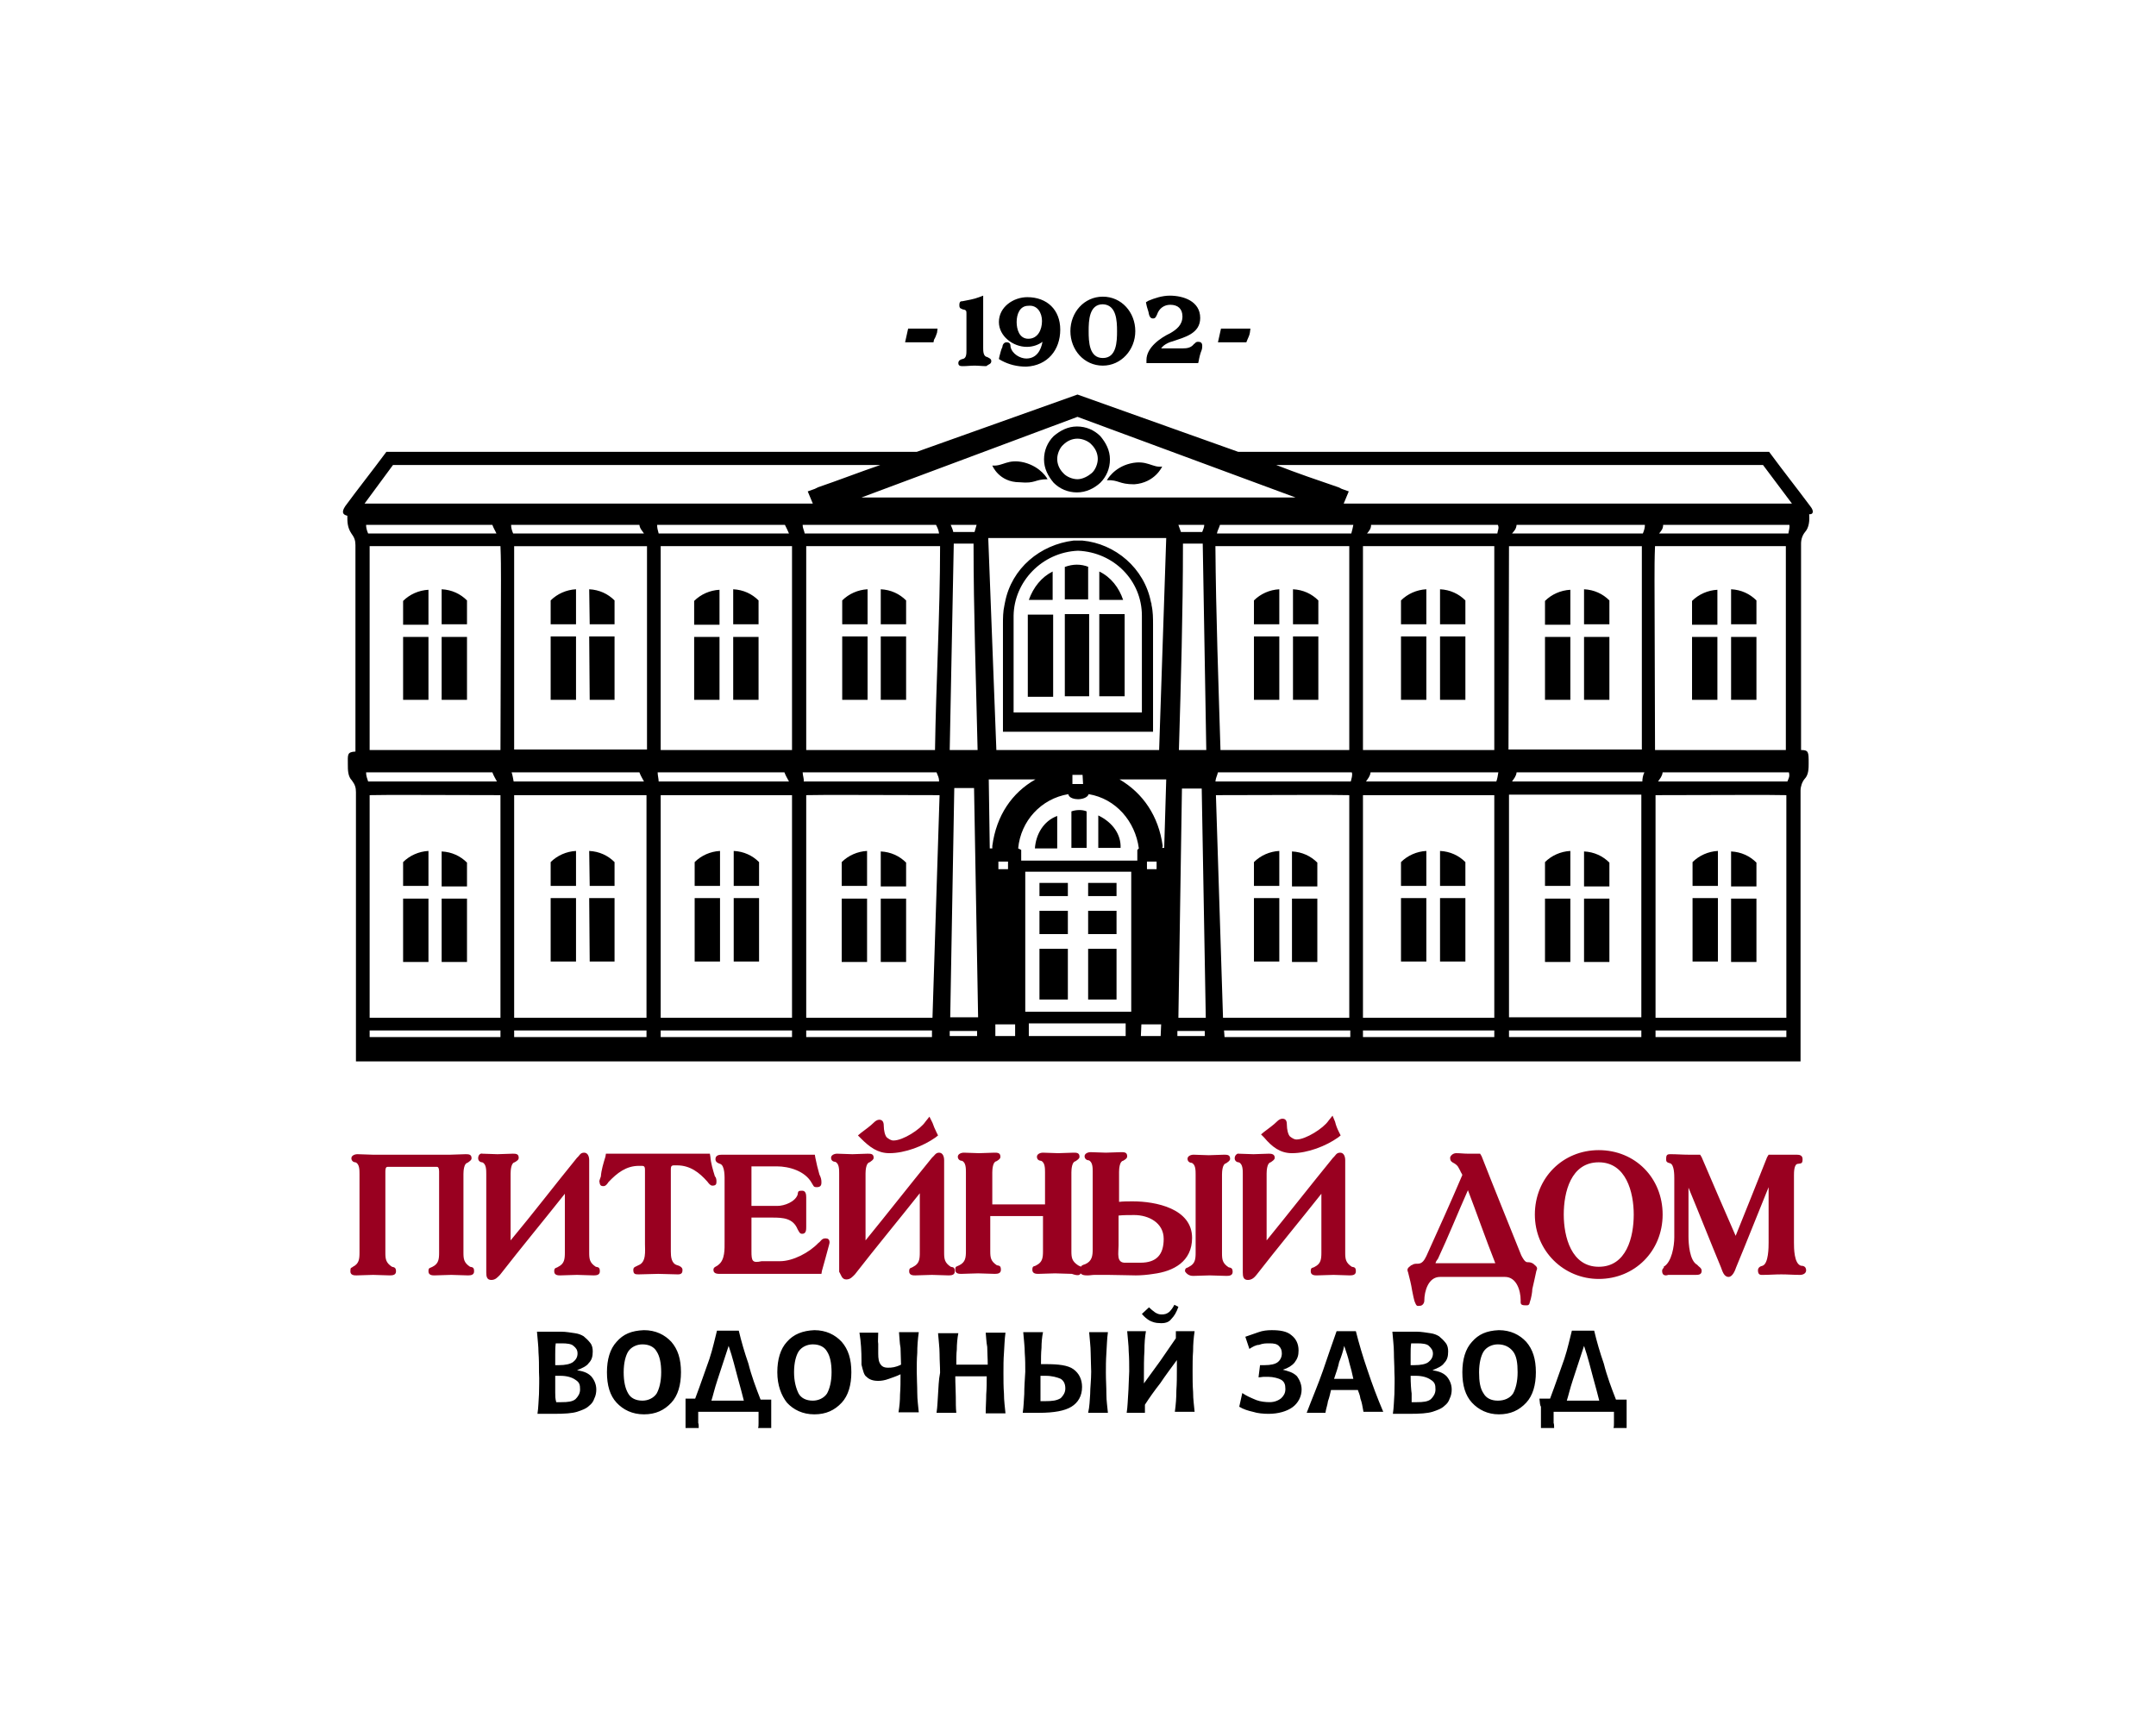
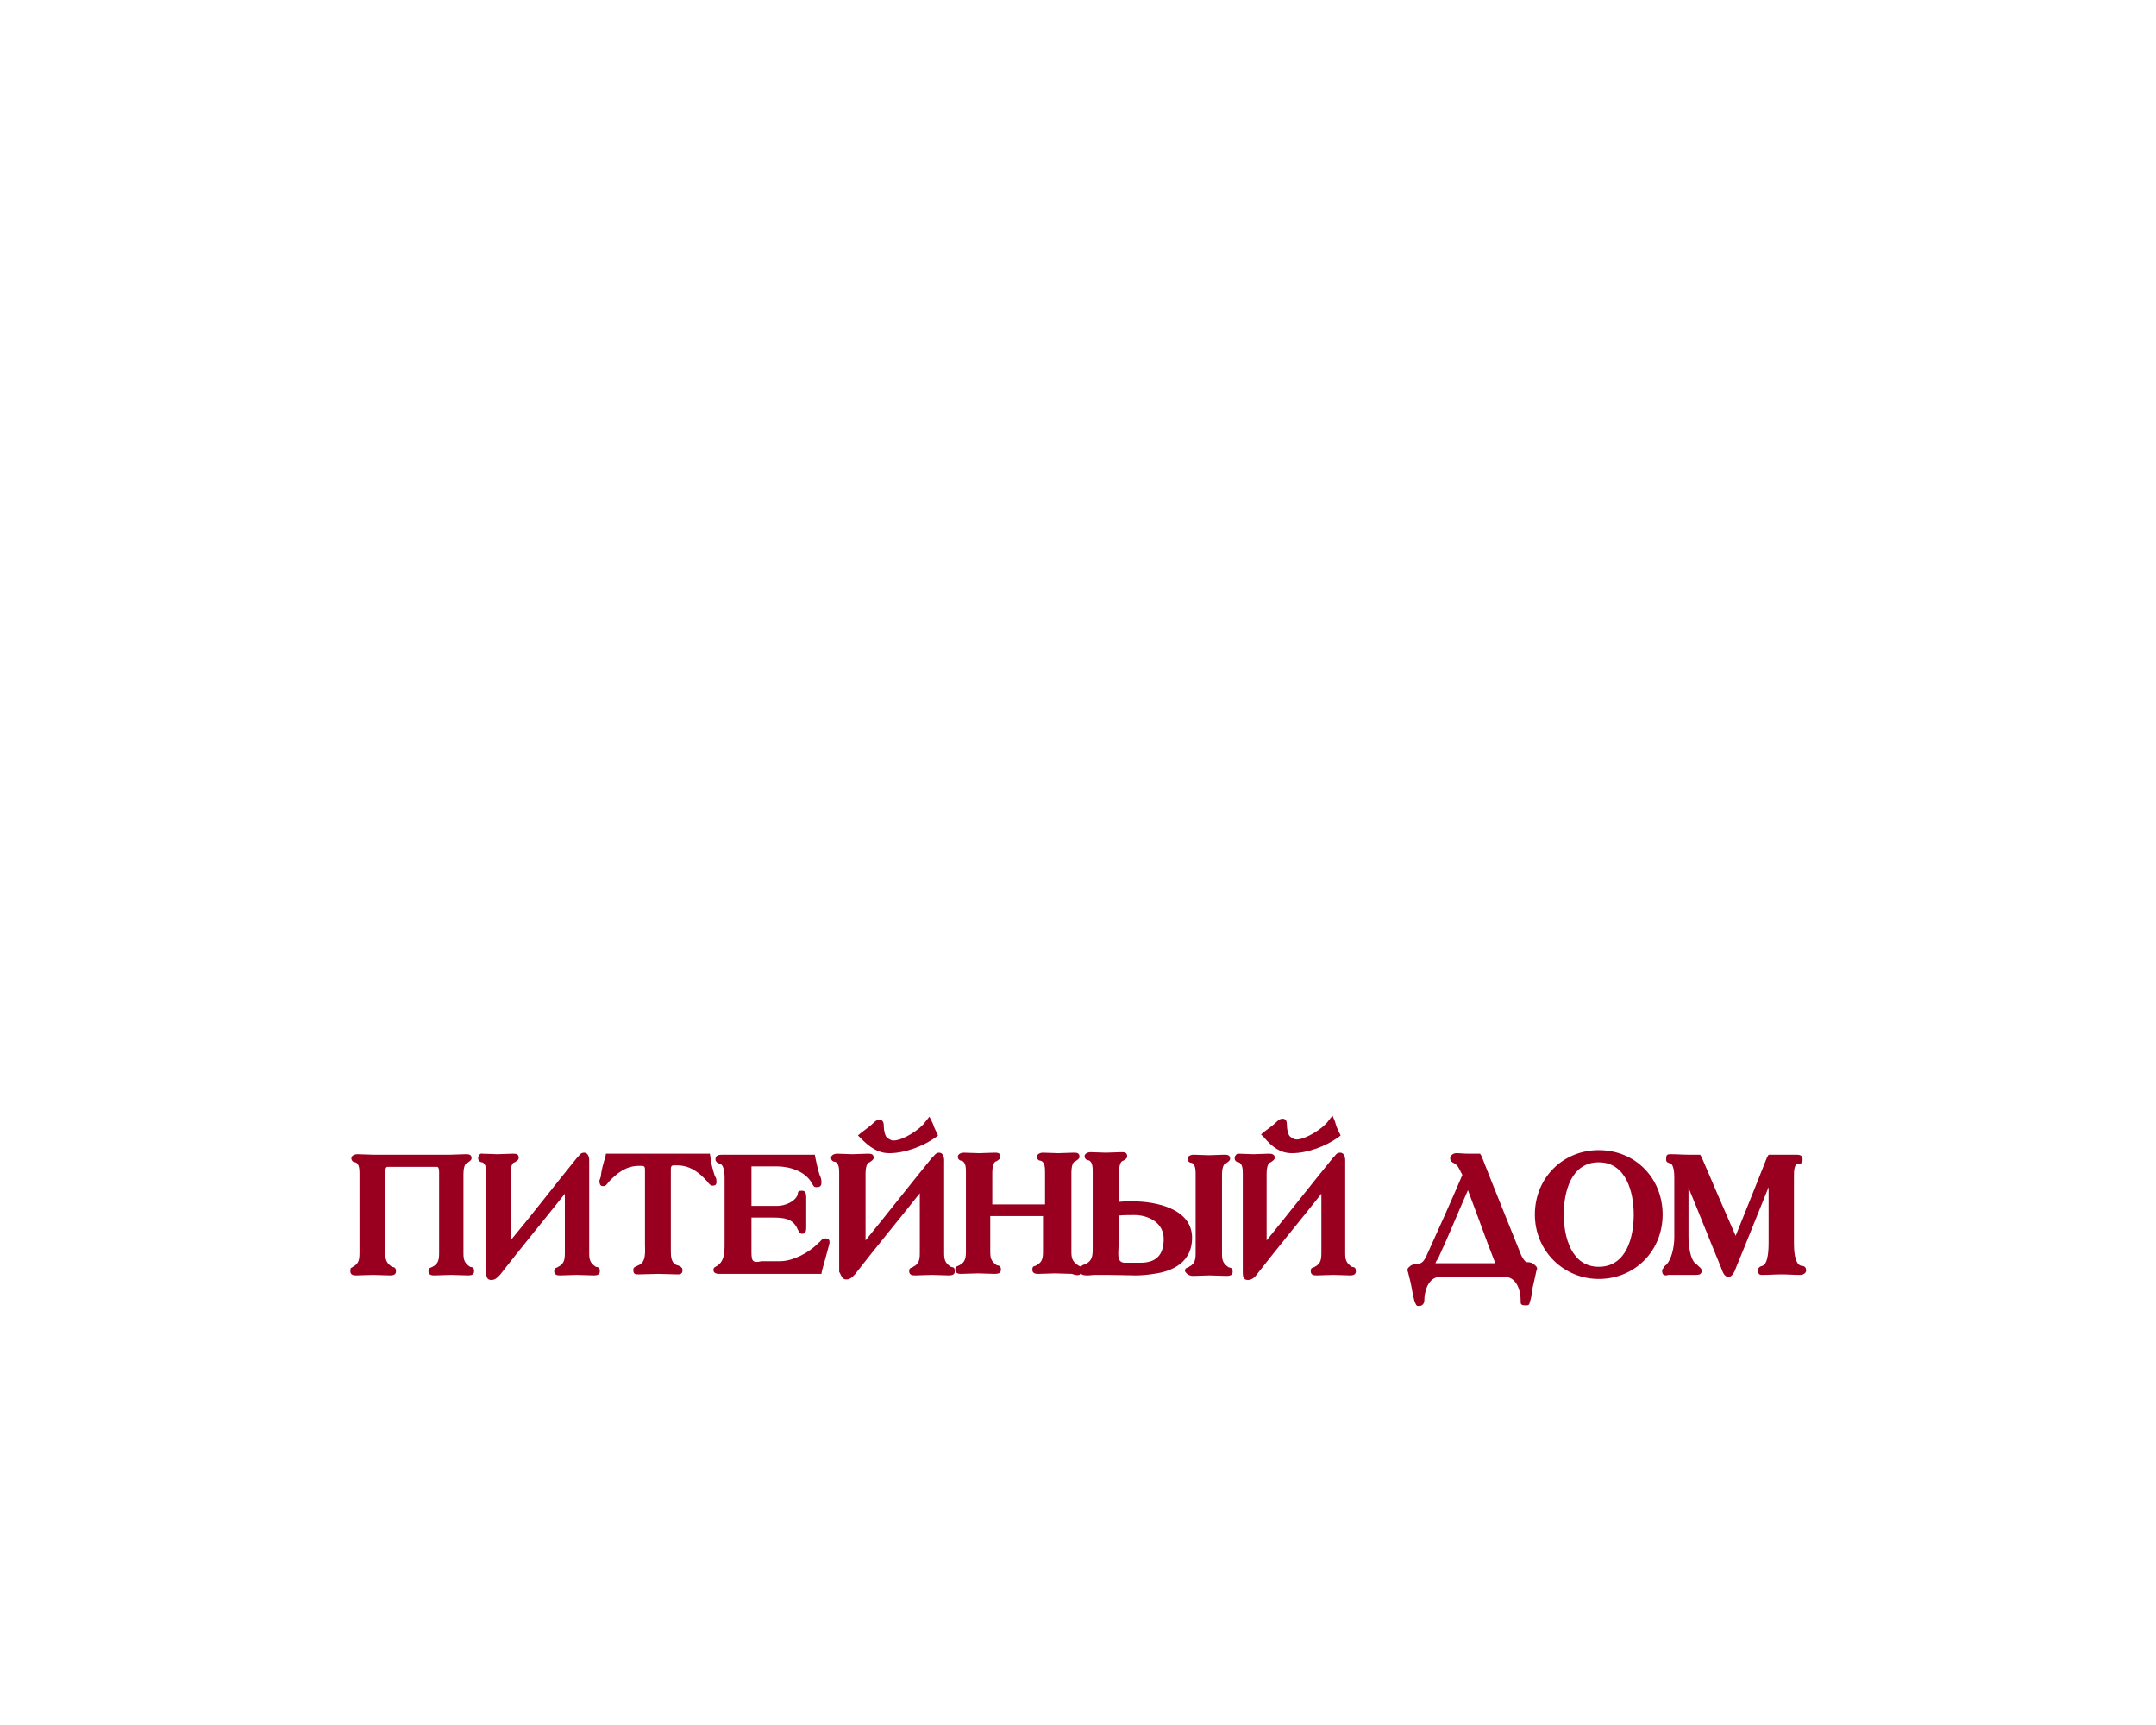
<svg xmlns="http://www.w3.org/2000/svg" id="Слой_1" x="0px" y="0px" viewBox="0 0 425.2 340.2" style="enable-background:new 0 0 425.2 340.2;" xml:space="preserve">
  <style type="text/css"> .st0{fill:#990020;} </style>
  <g>
    <g>
-       <path d="M184.8,65.6l0.1-0.8h-0.8h-4.5h-0.5l-0.6,2.7h5.6l0.1-0.5C184.5,66.5,184.6,66.2,184.8,65.6 M195.5,71.2 c0-0.5-0.5-0.6-0.8-0.8c-0.8-0.1-0.8-1.2-0.8-1.8v-9.5v-0.8l-0.8,0.3c-1,0.4-2.3,0.6-3.3,0.8c-0.3,0-0.6,0-0.6,0.8 s0.5,0.6,0.6,0.8c0.8,0.1,0.8,0.3,0.8,0.9v7.1c0,0.8,0,1.7-0.8,1.8c-0.4,0.1-0.8,0.3-0.8,0.8c0,0.6,0.5,0.6,0.9,0.6 c0.8,0,1.5-0.1,2.3-0.1s1.5,0.1,2.3,0.1C195,71.8,195.5,71.8,195.5,71.2 M205.5,63.3c0,1.7-0.8,3.5-2.7,3.5 c-1.8,0-2.3-1.9-2.3-3.3c0-1.5,0.6-3.2,2.3-3.2C204.6,60.1,205.5,61.7,205.5,63.3 M209.1,65c0-3.9-2.6-6.4-6.5-6.4 c-2.7,0-5.6,1.9-5.6,4.9c0,2.8,2.8,4.9,5.5,4.9c1.2,0,2.3-0.4,3.1-1c-0.3,1.7-1.2,3.3-3.2,3.3c-1.2,0-2.8-0.9-3.1-2.3 c0-0.5-0.1-0.9-0.8-0.9c-0.5,0-0.8,0.5-0.8,0.9c-0.3,0.6-0.4,1.2-0.6,1.9l-0.1,0.5l0.5,0.3c1.5,0.8,3.1,1.2,4.9,1.2 C206.6,72.1,209.1,69,209.1,65 M220.3,65.3c0,2.1-0.1,5.3-2.8,5.3s-2.8-3.2-2.8-5.3c0-2.1,0.1-5.3,2.8-5.3 C220.2,60.1,220.3,63.3,220.3,65.3 M223.9,65.3c0-3.7-2.7-6.8-6.4-6.8c-3.7,0-6.4,3.1-6.4,6.8s2.7,6.8,6.4,6.8 C221.1,72.1,223.9,69,223.9,65.3 M237,69c0.1-0.3,0.1-0.5,0.1-0.8c0-0.6-0.3-0.8-0.8-0.8c-0.6,0-0.6,0.4-0.8,0.4 c-0.6,0.8-1.4,0.9-2.3,0.9H229c0.5-0.8,1.8-1.3,2.3-1.4c2.3-0.8,5.4-1.5,5.4-4.6c0-3.3-3.3-4.4-6-4.4c-1.5,0-3,0.5-4.2,1l-0.5,0.3 l0.1,0.5c0.1,0.6,0.4,1.2,0.5,1.9c0.1,0.4,0.3,0.8,0.8,0.8c0.5,0,0.6-0.4,0.8-0.8c0.4-1.2,1.4-1.9,2.6-1.9c1.5,0,2.4,0.8,2.4,2.3 c0,1.7-1.2,2.6-2.4,3.3c-1.9,0.9-4.7,2.8-4.7,5.3v0.6h0.6h9.1h0.5l0.1-0.4C236.5,70.6,236.7,69.7,237,69 M246.5,65.6l0.1-0.8h-0.8 h-4.5h-0.5l-0.6,2.7h5.6L246,67C246.2,66.5,246.4,66.2,246.5,65.6 M333.8,174.7h5v-6.9c-1.9,0.1-3.7,0.9-5,2.2V174.7z M333.8,189.6h5v-12.5h-5V189.6z M346.4,177.2h-5v12.5h5V177.2z M346.4,170.1c-1.3-1.3-3-2.1-5-2.2v6.9h5V170.1z M341.4,123.1h5 v-4.7c-1.3-1.3-3-2.1-5-2.2V123.1z M346.4,125.6h-5V138h5V125.6z M338.7,125.6h-5V138h5V125.6z M338.7,116.3 c-1.9,0.1-3.7,0.9-5,2.2v4.7h5V116.3z M317.4,177.2h-5v12.5h5V177.2z M317.4,170.1c-1.3-1.3-3-2.1-5-2.2v6.9h5V170.1z M309.7,177.2h-5v12.5h5V177.2z M309.7,167.8c-1.9,0.1-3.7,0.9-5,2.2v4.7h5V167.8z M317.4,125.6h-5V138h5V125.6z M317.4,118.4 c-1.3-1.3-3-2.1-5-2.2v6.9h5V118.4z M309.7,125.6h-5V138h5V125.6z M309.7,116.3c-1.9,0.1-3.7,0.9-5,2.2v4.7h5V116.3z M276.3,174.7 h5v-6.9c-1.9,0.1-3.7,0.9-5,2.2V174.7z M276.3,189.6h5v-12.5h-5V189.6z M284,174.7h5V170c-1.3-1.3-3-2.1-5-2.2V174.7z M284,189.6 h5v-12.5h-5V189.6z M276.3,123.1h5v-6.9c-1.9,0.1-3.7,0.9-5,2.2V123.1z M276.3,138h5v-12.5h-5V138z M284,123.1h5v-4.7 c-1.3-1.3-3-2.1-5-2.2V123.1z M284,138h5v-12.5h-5V138z M259.8,177.2h-5v12.5h5V177.2z M247.3,174.7h5v-6.9 c-1.9,0.1-3.7,0.9-5,2.2V174.7z M247.3,189.6h5v-12.5h-5V189.6z M259.8,170.1c-1.3-1.3-3-2.1-5-2.2v6.9h5V170.1z M247.3,123.1h5 v-6.9c-1.9,0.1-3.7,0.9-5,2.2V123.1z M247.3,138h5v-12.5h-5V138z M255,123.1h5v-4.7c-1.3-1.3-3-2.1-5-2.2V123.1z M255,138h5v-12.5 h-5V138z M220.2,187.1h-5.6v10h5.6V187.1z M220.2,179.6h-5.6v4.6h5.6V179.6z M220.2,174.1h-5.6v2.6h5.6V174.1z M210.7,187.1H205 v10h5.6V187.1z M210.7,179.6H205v4.6h5.6V179.6z M210.7,174.1H205v2.6h5.6V174.1z M216.6,160.8v6.4h4.4 C221.1,164.6,219.5,162.2,216.6,160.8 M211.3,160v7.2h1.5h1.5V160C213.4,159.6,212.1,159.7,211.3,160 M204.1,167.3h4.4v-6.4 C205.8,161.9,204.3,164.5,204.1,167.3 M216.8,118.3h4.7c-0.8-2.4-2.4-4.5-4.7-5.6V118.3z M219.4,121.1h-2.6v16.2h2.6h2.4v-16.2 H219.4z M202.9,118.3h4.7v-5.6C205.4,113.8,203.8,115.8,202.9,118.3 M205.3,137.4h2.4v-16.2h-2.4h-2.6v16.2H205.3z M212.4,121.1 h-2.4v16.2h2.4h2.4v-16.2H212.4z M214.7,111.8c-1.5-0.6-3.1-0.6-4.7,0v6.4h2.3h2.3v-6.4H214.7z M212.6,108.6 c7.1,0.3,12.6,5.9,12.6,12.8v19.1h-11.7h-1.9h-11.7v-19.1C200,114.7,205.5,108.9,212.6,108.6 M211.7,106.6 c-6.5,0.8-12.2,5.4-13.5,12.2c0,0.1-0.1,0.4-0.1,0.5c-0.3,1.3-0.3,2.6-0.3,3.9c0,6.3,0,12.5,0,18.7v0.5v1.9h14.8h14.8v-1.9v-0.5 v-18.7c0-1.3,0-2.6-0.3-3.9c0-0.1,0-0.4-0.1-0.5c-1.3-6.8-7.1-11.6-13.5-12.2l0,0h-0.8l0,0l0,0l0,0l0,0l0,0l0,0l0,0L211.7,106.6 L211.7,106.6z M166.1,123.1h5v-6.9c-1.9,0.1-3.7,0.9-5,2.2V123.1z M166.1,138h5v-12.5h-5V138z M173.7,123.1h5v-4.7 c-1.3-1.3-3-2.1-5-2.2V123.1z M173.7,138h5v-12.5h-5V138z M178.7,177.2h-5v12.5h5V177.2z M178.7,170.1c-1.3-1.3-3-2.1-5-2.2v6.9h5 V170.1z M171,177.2h-5v12.5h5V177.2z M171,167.8c-1.9,0.1-3.7,0.9-5,2.2v4.7h5V167.8z M137,174.7h5v-6.9c-1.9,0.1-3.7,0.9-5,2.2 V174.7z M137,189.6h5v-12.5h-5V189.6z M144.7,174.7h5V170c-1.3-1.3-3-2.1-5-2.2V174.7z M144.7,189.6h5v-12.5h-5V189.6z M149.6,125.6h-5V138h5V125.6z M149.6,118.4c-1.3-1.3-3-2.1-5-2.2v6.9h5V118.4z M141.9,125.6h-5V138h5V125.6z M141.9,116.3 c-1.9,0.1-3.7,0.9-5,2.2v4.7h5V116.3z M108.6,123.1h5v-6.9c-1.9,0.1-3.7,0.9-5,2.2V123.1z M108.6,138h5v-12.5h-5V138z M116.3,123.1h4.9v-4.7c-1.3-1.3-3-2.1-5-2.2L116.3,123.1L116.3,123.1z M116.3,138h4.9v-12.5h-5L116.3,138L116.3,138z M108.6,174.7h5v-6.9c-1.9,0.1-3.7,0.9-5,2.2V174.7z M108.6,189.6h5v-12.5h-5V189.6z M116.3,174.7h4.9V170c-1.3-1.3-3-2.1-5-2.2 L116.3,174.7L116.3,174.7z M116.3,189.6h4.9v-12.5h-5L116.3,189.6L116.3,189.6z M92.1,125.6h-5V138h5V125.6z M92.1,118.4 c-1.3-1.3-3-2.1-5-2.2v6.9h5V118.4z M84.5,125.6h-5V138h5V125.6z M84.5,116.3c-1.9,0.1-3.7,0.9-5,2.2v4.7h5V116.3z M92.1,177.2h-5 v12.5h5V177.2z M92.1,170.1c-1.3-1.3-3-2.1-5-2.2v6.9h5V170.1z M84.5,177.2h-5v12.5h5V177.2z M84.5,167.8c-1.9,0.1-3.7,0.9-5,2.2 v4.7h5V167.8z M206.6,94.5c0,0-1.2-2.4-4.6-3.3c-3.3-0.8-4.2,0.8-6.3,0.6c0,0,1.3,3.3,5.4,3.3C204.3,95.4,204,94.5,206.6,94.5 M216.5,90.5c0,1-0.5,2.2-1.2,2.8s-1.8,1.2-2.8,1.2s-2.2-0.5-2.8-1.2c-0.8-0.8-1.2-1.8-1.2-2.8s0.5-2.2,1.2-2.8 c0.8-0.8,1.8-1.2,2.8-1.2s2.2,0.5,2.8,1.2C216.1,88.5,216.5,89.5,216.5,90.5 M217,95.2c1.2-1.2,1.9-2.8,1.9-4.6 c0-1.8-0.8-3.3-1.9-4.6c-1.2-1.2-2.8-1.9-4.6-1.9c-1.8,0-3.3,0.8-4.6,1.9c-1.2,1.2-1.9,2.8-1.9,4.6c0,1.8,0.8,3.3,1.9,4.6 c1.2,1.2,2.8,1.9,4.6,1.9S215.8,96.3,217,95.2 M229.2,92c-1.9,0.3-3-1.4-6.3-0.6c-3.3,0.8-4.6,3.3-4.6,3.3 c2.4-0.1,2.3,0.8,5.4,0.8C227.8,95.2,229.2,92,229.2,92 M353.4,99.3c-29.5,0-59,0-88.4,0l1-2.4l-1.4-0.5l-0.6-0.3 c-4.1-1.4-8.2-2.8-12.3-4.4h96L353.4,99.3z M255.5,98.1h-85.6l42.6-15.9L255.5,98.1z M173.6,91.7c-4.1,1.4-8.2,3-12.3,4.4 l-0.6,0.3l-1.4,0.5l1,2.4c-29.5,0-59,0-88.4,0l5.6-7.6C77.6,91.7,173.6,91.7,173.6,91.7z M72.2,103.5h24.9 c0.3,0.8,0.6,1.2,0.8,1.7H72.6C72.3,104.5,72.2,104,72.2,103.5 M72.2,152.3h24.9c0.3,0.8,0.6,1.2,0.9,1.8H72.6 C72.4,153.4,72.2,153.1,72.2,152.3 M72.9,156.8c3.5-0.1,14,0,25.8,0c0,14.6,0,29.3,0,43.9H72.9V156.8z M72.9,203.2h25.8v1.3H72.9 V203.2z M98.7,147.9H72.9v-40.2h25.8c0.1,2.3,0.1,4.5,0.1,6.8L98.7,147.9z M100.8,103.5h25.3c0.1,0.8,0.6,1.2,0.9,1.7h-25.8 C100.9,104.5,100.8,104,100.8,103.5 M100.9,152.3h25.2c0.3,0.8,0.6,1.2,0.9,1.8h-25.7C101.2,153.6,101.1,152.9,100.9,152.3 M101.4,156.8h26.1c0,14.6,0,29.3,0,43.9h-26.1V156.8z M101.4,203.2h26.1v1.3h-26.1V203.2z M127.6,147.8L127.6,147.8h-26.2v-40.1 h26.2V147.8L127.6,147.8z M129.6,103.5h25.2c0.3,0.6,0.6,1.2,0.8,1.7h-25.7C129.7,104.5,129.6,104.1,129.6,103.5 M130.3,147.9 v-40.2h25.9v40.2H130.3z M129.7,152.3h25c0.3,0.8,0.6,1.2,0.9,1.8h-25.7C129.9,153.6,129.7,152.9,129.7,152.3 M130.3,156.8h25.9 v43.9h-25.9V156.8z M130.3,203.2h25.9v1.3h-25.9V203.2z M158.3,152.3h26.4c0.3,0.8,0.5,1,0.5,1.8h-26.7 C158.6,153.6,158.3,152.9,158.3,152.3 M159,156.8c3.6-0.1,14.2,0,26.3,0l-1.4,43.9H159C159,186,159,171.4,159,156.8 M159,203.2 h24.8v1.3H159V203.2z M158.7,105.2c-0.1-0.6-0.4-1-0.4-1.7h26.3c0.3,0.6,0.5,1,0.6,1.7H158.7z M185.4,107.7 c0,13.4-0.8,26.8-1,40.2H159v-40.2C159,107.7,185.4,107.7,185.4,107.7z M192.2,104.9H188c-0.1-0.5-0.3-0.9-0.5-1.4h5.1 L192.2,104.9z M187.3,147.9l0.8-40.7h3.9c0,13.5,0.5,27.1,0.8,40.7H187.3z M187.4,200.6l0.8-45.2h3.9l0.8,45.2H187.4L187.4,200.6z M187.3,204.3v-1h5.4v1H187.3z M194.9,106.1h16.6h1.9h16.6l-1.4,41.8h-15.1h-1.9h-15.1L194.9,106.1z M195,153.7h9.2 c-4.6,2.6-7.7,7.1-8.5,13.1c0,0.1,0,0.4,0,0.5h-0.5L195,153.7z M196.9,169.9h1.9v1.5h-1.9V169.9z M196.3,202h3.9v2.3h-3.9V202z M213.5,152.8L213.5,152.8L213.5,152.8l0.1,1.8h-0.1h-1.9h-0.1v-1.8h0.1l0,0h0.3c0.3,0,0.5,0,0.8,0l0,0l0,0l0,0l0,0l0,0 c0.3,0,0.5,0,0.8,0H213.5z M200.8,167.3c0.5-5.4,4.5-9.8,9.9-10.7c0.1,0.8,1.3,1,1.9,1c0.8,0,1.9-0.3,2.1-1 c5.4,0.9,9.2,5.4,9.9,10.7l-0.3,0.3v2.1h-10.5h-1.9h-10.5v-2.1L200.8,167.3z M202.2,199.5v-15.1v-12.5h9.5h1.9h9.5v12.5v15.1h-9.5 h-1.9H202.2z M202.9,201.8h8.6h1.9h8.6v0.1v2.3v0.1h-8.6h-1.9h-8.6v-0.1V201.8L202.9,201.8z M225.1,202h3.9l-0.1,2.3h-3.9 L225.1,202L225.1,202z M228.1,171.4h-1.9v-1.5h1.9V171.4z M229.3,166.8c-0.8-5.9-3.9-10.4-8.5-13.1h9.2l-0.4,13.5h-0.5 C229.3,167.2,229.3,166.9,229.3,166.8 M233.1,155.5h3.9l0.8,45.2h-5.4L233.1,155.5z M237.1,104.9h-4.2l-0.5-1.4h5.1 C237.5,103.9,237.3,104.4,237.1,104.9 M237.9,147.9h-5.4c0.4-13.5,0.8-27.1,0.8-40.7h3.9L237.9,147.9z M232.2,204.3v-1h5.4v1 H232.2z M239.7,107.7h26.4v40.2h-25.4C240.3,134.6,239.8,121.1,239.7,107.7 M239.8,156.8c12.1,0,22.7-0.1,26.3,0 c0,14.6,0,29.3,0,43.9h-24.9L239.8,156.8z M241.4,203.2h24.9v1.3h-24.8L241.4,203.2z M266.5,105.2H240c0.1-0.6,0.4-1,0.6-1.7h26.3 C266.8,104,266.7,104.5,266.5,105.2 M266.4,154.1h-26.7c0.1-0.8,0.3-1,0.5-1.8h26.4C266.8,152.9,266.5,153.6,266.4,154.1 M268.8,107.7h25.9v40.2h-25.9V107.7z M268.8,156.8h25.9v43.9h-25.9V156.8z M268.8,203.2h25.9v1.3h-25.9V203.2z M295.3,105.2 h-25.7c0.4-0.5,0.8-0.9,0.8-1.7h25C295.7,104.1,295.4,104.5,295.3,105.2 M295.1,154.1h-25.7c0.4-0.6,0.8-1,0.9-1.8h25.2 C295.4,152.9,295.3,153.6,295.1,154.1 M297.5,147.8l0.1-40.1h26.2v40.1H297.5L297.5,147.8L297.5,147.8z M297.6,200.6 c0-14.6,0-29.3,0-43.9h26.1v43.9H297.6z M297.6,203.2h26.1v1.3h-26.1V203.2L297.6,203.2z M324,105.2h-25.8 c0.4-0.5,0.8-0.8,0.9-1.7h25.3C324.4,104,324.3,104.5,324,105.2 M323.9,154.1h-25.7c0.4-0.6,0.8-1,0.9-1.8h25.2 C324,152.9,323.9,153.6,323.9,154.1 M326.3,114.5c0-2.3,0-4.5,0.1-6.8h25.8v40.2h-25.8L326.3,114.5z M326.5,156.8 c11.8,0,22.3-0.1,25.8,0v43.9h-25.8V156.8z M326.5,203.2h25.8v1.3h-25.8V203.2z M352.7,105.2h-25.5c0.4-0.5,0.8-0.9,0.8-1.7h24.9 C353,104,352.8,104.5,352.7,105.2 M352.5,154.1H327c0.4-0.6,0.8-1,0.9-1.8h24.9C353,153.1,352.8,153.4,352.5,154.1 M357,99.8 c-2.6-3.5-5.3-6.9-7.8-10.3l-0.3-0.4H244.2l-31.7-11.3l-31.7,11.3H76.2l-0.3,0.4c-2.6,3.5-5.3,6.9-7.8,10.3 c-0.8,1.2-0.5,1.7,0.4,1.9c0,1.2,0,2.3,0.8,3.5c0.6,0.8,0.8,1.4,0.8,2.3v40.7c-1.7,0.1-1.5,0.6-1.5,2.6c0,1,0,2.3,0.8,3.1 c0.6,0.8,0.8,1.4,0.8,2.3v53.1h141.5h1.9h141.5v-53.4c0-0.8,0.3-1.7,0.8-2.3c0.8-0.8,0.8-2.1,0.8-3.1c0-2.2,0-2.6-1.5-2.6v-40.7 c0-0.9,0.3-1.7,0.8-2.3c0.8-0.9,0.9-2.3,0.8-3.5C357.5,101.5,357.9,100.9,357,99.8" />
      <g>
        <g>
          <path class="st0" d="M327.8,250.6c0,1.3,1.2,0.8,1.2,0.8h5.4c0.5,0,1.2,0,1.2-0.8c0-0.6-0.6-0.8-0.9-1.2 c-1.5-0.8-1.7-4.2-1.7-5.6v-9.6c2.2,5.3,4.2,10.4,6.4,15.7c0.3,0.8,0.6,1.9,1.5,1.9c0.8,0,1.3-1.3,1.5-1.9 c2.2-5.3,4.2-10.4,6.4-15.8V245c0,0.9,0,4.2-1.2,4.6c-0.5,0.1-0.9,0.4-0.9,0.9c0,1,0.6,0.9,1,0.9c1.2,0,2.3-0.1,3.6-0.1 c1.3,0,2.4,0.1,3.7,0.1c0.6,0,1.2-0.3,1.2-0.9c0-0.9-0.8-0.9-1-0.9c-1.4-0.4-1.4-3.5-1.4-4.6v-13.2c0-0.6,0-2.3,0.8-2.3 c0.6-0.1,0.9,0,0.9-0.9c0-0.8-0.6-0.9-1.2-0.9h-5h-0.5l-0.3,0.5c-2.1,5.3-4.1,10.3-6.2,15.5c-2.3-5.3-4.5-10.3-6.7-15.5 l-0.3-0.5h-0.5h-1.8c-1.2,0-2.3-0.1-3.5-0.1c-0.5,0-0.9,0-0.9,0.8c0,0.5-0.1,0.8,0.8,1c0.8,0.3,0.8,2.3,0.8,3v11.6 c0,1.7-0.5,4.9-2.1,5.8C328.3,250,327.8,250.1,327.8,250.6 M315.3,249.8c-5.4,0-6.9-5.9-6.9-10.3s1.4-10.3,6.9-10.3 c5.4,0,6.9,5.9,6.9,10.3S320.8,249.8,315.3,249.8 M315.3,252.2c7.1,0,12.6-5.5,12.6-12.7s-5.4-12.7-12.6-12.7 c-7.1,0-12.6,5.5-12.6,12.7S308.4,252.2,315.3,252.2 M294.9,249.1h-11.8c0.1-0.4,0.3-0.6,0.5-0.9c2.1-4.5,3.9-9,5.9-13.5 C291.3,239.4,293,244.3,294.9,249.1 M302.2,254.2c0.3-1.2,0.5-2.3,0.8-3.6c0.3-0.6,0.1-0.8-0.5-1.3l-0.1-0.1l0,0 c-0.5-0.3-0.8-0.3-1.2-0.3c-0.5,0-1-1-1.2-1.4c-2.6-6.5-5.3-13.1-7.8-19.5l-0.3-0.5h-0.5h-1.9c-0.8,0-1.5-0.1-2.3-0.1 c-0.5,0-1,0.3-1.2,0.8v0.1v0.1c0,0.6,0.4,0.8,0.8,1c0.8,0.5,0.8,0.8,1.2,1.5c0.1,0.3,0.3,0.5,0.4,0.8c-2.3,5.4-4.7,10.7-7.1,16 c-0.4,0.8-0.8,1.5-1.7,1.5c-0.5,0-0.8,0-1.2,0.3h-0.1l-0.1,0.1c-0.5,0.4-0.8,0.6-0.5,1.3c0.3,1.2,0.6,2.3,0.8,3.6 c0.1,0.5,0.4,2.1,0.6,2.4c0.3,0.8,0.5,0.6,0.9,0.6c0.6,0,0.9-0.6,0.9-1c0-1.9,0.8-4.7,3.1-4.7h12.8c2.3,0,3.1,2.7,3.1,4.6 c0,0.6-0.1,1,0.9,1c0.4,0,0.8,0.1,0.9-0.6C302,256,302.2,254.7,302.2,254.2 M243.5,228.4c0,0.5,0.4,0.8,0.8,0.8 c0.8,0.3,0.8,1.5,0.8,2.3v19.4c0,0.8,0.1,1.5,1,1.5c0.8,0,1.3-0.5,1.7-1c4.2-5.4,8.6-10.7,12.8-16V247c0,1.3-0.1,2.2-1.3,2.8 c-0.4,0.3-0.8,0-0.8,0.9c0,0.8,0.8,0.8,1.2,0.8c1,0,2.2-0.1,3.3-0.1c1,0,2.2,0.1,3.2,0.1c0.6,0,1.2-0.1,1.2-0.8 c0-0.8-0.3-0.8-0.8-0.9c-1.2-0.8-1.3-1.5-1.3-2.8v-18.2c0-0.8-0.3-1.5-1-1.5c-0.8,0-0.9,0.6-1.4,1c-4.4,5.4-8.7,10.9-13.1,16.3 v-13.2c0-0.6,0.1-2.1,0.8-2.2c0.4-0.3,0.8-0.5,0.8-0.9c0-0.8-0.8-0.8-1.2-0.8c-0.9,0-2.1,0.1-3,0.1s-2.1-0.1-3-0.1 C244.3,227.4,243.5,227.6,243.5,228.4 M254.8,227.4c3.1,0,6.7-1.4,9.1-3.1l0.5-0.4l-0.3-0.6c-0.4-0.8-0.6-1.3-0.8-2.1l-0.5-1.2 l-0.8,1c-1,1.5-4.5,3.7-6.3,3.7c-0.5,0-0.9-0.3-1.3-0.6c-0.4-0.4-0.6-1.5-0.6-2.2s-0.1-1.3-0.9-1.3c-0.4,0-0.8,0.3-1,0.5 c-0.8,0.8-1.7,1.4-2.6,2.1l-0.6,0.5l0.6,0.6C250.9,226.2,252.5,227.4,254.8,227.4 M235.3,251.6c1,0,2.2-0.1,3.3-0.1 c1,0,2.2,0.1,3.3,0.1c0.6,0,1.2-0.1,1.2-0.8c0-0.8-0.4-0.8-0.8-0.9c-1.2-0.8-1.3-1.5-1.3-2.8v-15.5c0-0.6,0.1-2.1,0.8-2.2 c0.4-0.3,0.8-0.5,0.8-0.9c0-0.8-0.6-0.8-1.2-0.8c-0.9,0-2.1,0.1-3,0.1c-1,0-2.1-0.1-3-0.1c-0.6,0-1.2,0.3-1.2,0.8 c0,0.5,0.4,0.8,0.8,0.8c0.8,0.3,0.8,1.5,0.8,2.3V247c0,1.3-0.1,2.2-1.3,2.8c-0.4,0.3-0.8,0.1-0.8,0.9 C234.2,251.5,234.9,251.6,235.3,251.6 M220.6,245.6v-5.9c0.9-0.1,2.2-0.1,3.1-0.1c2.8,0,5.8,1.5,5.8,4.7c0,3.1-1.4,4.7-4.6,4.7 H222C220.1,249.1,220.6,247.1,220.6,245.6 M213.1,251.1c0.4,0.4,0.9,0.4,1.4,0.4c0.5,0,0.9-0.1,1.4-0.1h2.6 c1.9,0,3.9,0.1,5.5,0.1c1,0,2.3-0.1,3.5-0.3c3.9-0.5,7.6-2.4,7.6-7.1c0-5.8-7.2-7.2-11.7-7.2c-0.9,0-1.9,0-2.7,0.1v-5.9 c0-0.6,0.1-2.1,0.8-2.2c0.5-0.3,0.8-0.5,0.8-0.9c0-0.8-0.6-0.8-1.2-0.8c-0.9,0-2.1,0.1-3,0.1c-0.9,0-2.1-0.1-3-0.1 c-0.6,0-1.2,0.3-1.2,0.8c0,0.5,0.4,0.8,0.8,0.8c0.8,0.3,0.8,1.5,0.8,2.2v15.3c0,1.3-0.1,2.4-1.5,3c-0.4,0.1-0.8,0.3-0.8,0.5 c-0.1-0.1-0.3-0.1-0.6-0.3c-1.2-0.8-1.3-1.5-1.3-2.8v-15.5c0-0.6,0.1-2.1,0.8-2.2c0.4-0.3,0.8-0.5,0.8-0.9 c0-0.8-0.6-0.8-1.2-0.8c-0.9,0-2.1,0.1-3,0.1c-0.9,0-2.1-0.1-3-0.1c-0.6,0-1.2,0.3-1.2,0.8c0,0.8,0.8,0.8,0.8,0.8 c0.8,0.3,0.8,1.5,0.8,2.3v6.3h-10.4v-6.3c0-0.6,0.1-2.1,0.8-2.2c0.5-0.3,0.8-0.5,0.8-0.9c0-0.8-0.6-0.8-1.2-0.8 c-0.9,0-2.1,0.1-3,0.1s-2.1-0.1-3-0.1c-0.6,0-1.2,0.3-1.2,0.8c0,0.5,0.4,0.8,0.8,0.8c0.8,0.3,0.8,1.5,0.8,2.3v15.5 c0,1.3-0.1,2.2-1.3,2.8c-0.5,0.3-0.8,0.1-0.8,0.9s0.8,0.8,1.2,0.8c1,0,2.2-0.1,3.3-0.1c1,0,2.2,0.1,3.3,0.1 c0.6,0,1.2-0.1,1.2-0.8c0-0.8-0.3-0.8-0.8-0.9c-1.2-0.8-1.3-1.5-1.3-2.8v-6.9h10.4v6.9c0,1.3-0.1,2.2-1.3,2.8 c-0.4,0.3-0.8,0-0.8,0.9c0,0.8,0.8,0.8,1.2,0.8c1,0,2.2-0.1,3.3-0.1c1,0,2.2,0.1,3.3,0.1C212.5,251.6,213,251.5,213.1,251.1 M166.9,252.3c0.8,0,1.2-0.5,1.7-1c4.2-5.4,8.6-10.7,12.8-16v11.7c0,1.3-0.1,2.2-1.3,2.8c-0.4,0.3-0.8,0.1-0.8,0.9 c0,0.8,0.8,0.8,1.2,0.8c1,0,2.2-0.1,3.3-0.1c1,0,2.2,0.1,3.3,0.1c0.6,0,1.2-0.1,1.2-0.8c0-0.8-0.3-0.8-0.8-0.9 c-1.2-0.8-1.3-1.5-1.3-2.8v-18.2c0-0.8-0.3-1.5-1-1.5s-0.9,0.6-1.4,1c-4.4,5.4-8.7,10.9-13.1,16.3v-13.2c0-0.6,0.1-2.1,0.8-2.2 c0.4-0.3,0.8-0.5,0.8-0.9c0-0.8-0.6-0.8-1.2-0.8c-0.9,0-2.1,0.1-3,0.1s-2.1-0.1-3-0.1c-0.6,0-1.2,0.3-1.2,0.8 c0,0.8,0.8,0.8,0.8,0.8c0.8,0.3,0.8,1.5,0.8,2.3v19.4C165.9,251.4,166,252.3,166.9,252.3 M175.4,227.4c3.1,0,6.7-1.4,9.1-3.1 l0.5-0.4l-0.3-0.6c-0.3-0.6-0.6-1.3-0.8-1.9l-0.6-1.2l-0.8,1c-1,1.5-4.4,3.7-6.3,3.7c-0.5,0-0.9-0.3-1.3-0.6 c-0.4-0.4-0.6-1.5-0.6-2.2c0-0.6-0.1-1.3-0.9-1.3c-0.4,0-0.8,0.3-1,0.5c-0.8,0.8-1.7,1.4-2.6,2.1l-0.6,0.5l0.6,0.6 C171.5,226.2,173.1,227.4,175.4,227.4 M148.2,246.8v-6.7h4.1c2.1,0,4.1,0.1,5,2.3c0.3,0.5,0.4,0.9,0.9,0.9 c0.8,0,0.8-0.8,0.8-1.4v-5.8c0-0.6-0.1-1.3-0.8-1.3c-0.8,0-0.8,0.1-0.9,0.8c-0.5,1.4-2.6,2.2-4,2.2h-5.1v-7.8h5 c2.4,0,5.6,0.9,6.9,3.3c0.4,0.6,0.3,0.8,1,0.8c0.9,0,0.9-0.6,0.9-1c0-0.5-0.1-0.9-0.4-1.5c-0.3-1-0.6-2.3-0.8-3.3l-0.1-0.6h-0.6 h-17.7c-0.6,0-1.3,0.1-1.3,0.9c0,0.6,0.6,0.8,0.9,0.9c1,0.3,0.9,2.7,0.9,3.5v11.8c0,1.5,0.1,3.6-1.2,4.6c-0.4,0.4-1,0.4-1,1 c0,0.9,1,0.8,1.7,0.8h19h0.6l0.1-0.6c0.5-1.7,0.9-3.3,1.4-5.1c0-0.1,0.1-0.3,0.1-0.5c0-0.6-0.3-0.8-0.8-0.8 c-0.8,0-0.9,0.6-1.4,0.9c-1.8,1.9-5,3.6-7.6,3.6h-3.6C148.4,249.1,148.2,248.7,148.2,246.8 M119,233.9c0.5,0,0.8-0.5,1-0.8 c1.7-1.8,3.5-3.2,6-3.2c0.9,0,1.2-0.1,1.2,0.8v14.6c0,1.4,0.3,3.6-1.3,4.2c-0.5,0.3-1,0.3-1,0.9c0,0.8,0.3,0.9,1,0.9 c1.3,0,2.6-0.1,3.9-0.1s2.6,0.1,3.9,0.1c0.8,0,0.9-0.4,0.9-0.9s-0.6-0.8-1-0.9c-1.2-0.3-1.3-1.7-1.3-2.7v-16.2 c0-0.9,0.3-0.8,1.2-0.8c2.6,0,4.4,1.4,6,3.2c0.3,0.4,0.6,0.8,1,0.8c0.8,0,0.8-0.4,0.8-0.9c0-0.3-0.1-0.8-0.3-0.9 c-0.4-1.3-0.8-2.6-0.9-3.9l-0.1-0.6h-0.6h-19.3h-0.6l-0.1,0.6c-0.4,1.3-0.8,2.6-0.9,3.9c-0.1,0.3-0.3,0.8-0.3,0.9 C118.3,233.5,118.3,233.9,119,233.9 M94.3,228.4c0,0.5,0.4,0.8,0.8,0.8c0.8,0.3,0.8,1.5,0.8,2.3v19.4c0,0.8,0.1,1.5,1,1.5 c0.8,0,1.2-0.5,1.7-1c4.2-5.4,8.6-10.7,12.8-16V247c0,1.3-0.1,2.2-1.3,2.8c-0.4,0.3-0.8,0.1-0.8,0.9c0,0.8,0.8,0.8,1.2,0.8 c1,0,2.2-0.1,3.3-0.1c1,0,2.2,0.1,3.3,0.1c0.6,0,1.2-0.1,1.2-0.8c0-0.8-0.3-0.8-0.8-0.9c-1.2-0.8-1.3-1.5-1.3-2.8v-18.2 c0-0.8-0.3-1.5-1-1.5c-0.8,0-0.9,0.6-1.4,1c-4.4,5.4-8.6,10.9-13.1,16.3v-13.2c0-0.6,0.1-2.1,0.8-2.2c0.5-0.3,0.8-0.5,0.8-0.9 c0-0.8-0.6-0.8-1.2-0.8c-0.9,0-2.1,0.1-3,0.1s-2.1-0.1-3-0.1C94.9,227.4,94.3,227.6,94.3,228.4 M69.1,250.7 c0,0.8,0.8,0.8,1.2,0.8c1,0,2.2-0.1,3.3-0.1c1,0,2.2,0.1,3.3,0.1c0.6,0,1.2-0.1,1.2-0.8c0-0.8-0.4-0.8-0.8-0.9 c-1.2-0.8-1.3-1.5-1.3-2.8v-15.9c0-0.3,0-1,0.4-1h9.8c0.4,0,0.4,0.8,0.4,1V247c0,1.3-0.1,2.2-1.3,2.8c-0.5,0.3-0.8,0.1-0.8,0.9 c0,0.8,0.8,0.8,1.2,0.8c1,0,2.2-0.1,3.3-0.1c1,0,2.2,0.1,3.3,0.1c0.6,0,1.2-0.1,1.2-0.8c0-0.8-0.3-0.8-0.8-0.9 c-1.2-0.8-1.3-1.5-1.3-2.8v-15.5c0-0.6,0.1-2.1,0.8-2.2c0.4-0.3,0.8-0.5,0.8-0.9c0-0.8-0.6-0.8-1.2-0.8c-0.9,0-2.1,0.1-3,0.1 H73.5c-0.9,0-2.1-0.1-3-0.1c-0.6,0-1.2,0.3-1.2,0.8c0,0.5,0.4,0.8,0.8,0.8c0.8,0.3,0.8,1.5,0.8,2.3V247c0,1.3-0.1,2.2-1.3,2.8 C69.3,250.1,69.1,249.8,69.1,250.7" />
        </g>
      </g>
      <g>
        <g>
-           <path d="M309,276.2c0.3-0.9,0.6-2.3,1.2-4.1c0.6-1.8,1.3-4,2.2-6.7c0.8,2.3,1.3,4.5,1.8,6.3c0.5,1.8,0.9,3.3,1.2,4.5H309z M303.9,277.4c0,0.5,0,0.8,0,1.3c0,0.5,0,0.9,0,1.4c0,0.5,0,1,0,1.5h2.6c0-0.4,0-0.8-0.1-1c0-0.4,0-0.8,0-1.2v-0.6 c0-0.1,0-0.3,0-0.4h11.9c0,0.1,0,0.3,0,0.4v0.6c0,0.4,0,0.8,0,1.2c0,0.4,0,0.8-0.1,1h2.6c0-0.5,0-0.8,0-1.3s0-0.8,0-1.3 c0-0.5,0-0.9,0-1.5c0-0.5,0-1,0-1.5h-2.1c-0.9-2.3-1.8-4.7-2.4-7.1c-0.8-2.3-1.4-4.4-1.9-6.5c-0.5,0-0.9,0-1.2,0s-0.6,0-0.8,0 c-0.5,0-1.2,0-2.2,0H310c-0.4,1.5-0.8,3.5-1.5,5.6c-0.8,2.2-1.7,4.9-2.8,7.8h-2.1C303.7,276.7,303.7,277.1,303.9,277.4 M291.7,270.6c0-1.9,0.4-3.3,0.9-4.1c0.6-0.9,1.7-1.4,2.8-1.4c1.3,0,2.3,0.5,3,1.4s0.9,2.3,0.9,4.1c0,1.9-0.4,3.3-0.9,4.2 c-0.6,0.9-1.7,1.4-3,1.4c-1.3,0-2.3-0.5-2.8-1.4C291.9,273.8,291.7,272.4,291.7,270.6 M290.3,264.6c-1.3,1.4-1.9,3.5-1.9,6 c0,2.6,0.6,4.6,1.9,6c1.3,1.4,3.1,2.3,5.3,2.3c2.3,0,4-0.8,5.4-2.3c1.3-1.4,1.9-3.5,1.9-6c0-2.6-0.6-4.5-1.9-6 c-1.3-1.4-3.1-2.3-5.4-2.3C293.2,262.4,291.6,263.1,290.3,264.6 M278.2,269.2c0-0.8,0-1.4,0-2.1c0-0.8,0-1.4,0.1-2.2 c0.1,0,0.1,0,0.4,0c0.5,0,0.8,0,0.8,0c1,0,1.9,0.1,2.3,0.5c0.4,0.4,0.8,0.8,0.8,1.5c0,0.8-0.4,1.3-0.9,1.7 c-0.5,0.4-1.5,0.6-2.8,0.6c-0.1,0-0.1,0-0.3,0C278.5,269.2,278.3,269.2,278.2,269.2 M278.2,271.3c0.3,0,0.5,0,0.6,0 c0.1,0,0.3,0,0.4,0c1.3,0,2.3,0.3,3,0.8c0.8,0.5,0.9,1,0.9,1.9c0,0.8-0.4,1.4-0.9,1.9c-0.6,0.5-1.5,0.6-2.8,0.6 c-0.3,0-0.5,0-0.9,0h-0.1c0-0.5,0-0.9,0-1.7C278.3,274.1,278.2,272.8,278.2,271.3 M275,274.9c-0.1,1.3-0.1,2.6-0.3,3.9h3.2 c2.2,0,3.6-0.1,4.6-0.4c0.9-0.3,1.8-0.6,2.4-1.2c0.5-0.4,0.8-0.8,1-1.4c0.3-0.6,0.4-1.2,0.4-1.8c0-1-0.4-1.9-1-2.6 c-0.8-0.8-1.7-1-2.8-1.2c1-0.4,1.9-0.8,2.3-1.4c0.6-0.6,0.8-1.3,0.8-2.3c0-0.6-0.1-1.2-0.5-1.7c-0.4-0.5-0.8-0.9-1.3-1.3 c-0.5-0.3-1-0.5-1.7-0.6c-0.8-0.1-1.7-0.3-2.8-0.3h-4.7c0.1,1.4,0.3,2.8,0.3,4.1c0,1.3,0.1,2.4,0.1,3.9 C275.1,272.2,275,273.6,275,274.9 M263.1,271.9c0.4-1.2,0.8-2.3,1-3.3c0.4-1,0.8-2.2,1-3.2c0.4,1.2,0.8,2.3,1,3.3 c0.3,1,0.6,2.2,0.8,3.2H263.1z M260.9,270.3c-0.9,2.6-2.1,5.4-3.2,8.3h3.7c0.1-0.8,0.4-1.5,0.5-2.3c0.3-0.8,0.4-1.4,0.6-2.2h5.3 c0.1,0.4,0.4,0.9,0.5,1.7c0.3,0.8,0.4,1.5,0.6,2.6h3.9c-1.2-2.8-2.2-5.5-3.1-8.2c-0.9-2.6-1.7-5.3-2.3-7.7c-0.4,0-0.8,0-1,0 c-0.3,0-0.8,0-1,0c-0.4,0-0.8,0-0.9,0c-0.4,0-0.6,0-0.9,0C262.7,265.1,261.8,267.6,260.9,270.3 M245,274.7l-0.6,2.7 c0.8,0.5,1.8,0.8,2.7,1c0.9,0.3,2.1,0.4,3.1,0.4c1.9,0,3.6-0.5,4.7-1.3s1.8-2.1,1.8-3.5c0-1-0.4-1.9-0.9-2.6 c-0.8-0.8-1.7-1-2.8-1.3c1-0.3,1.8-0.8,2.3-1.4c0.6-0.8,0.8-1.4,0.8-2.4c0-1.3-0.5-2.3-1.4-3c-0.9-0.8-2.3-1-3.9-1 c-0.9,0-1.8,0.1-2.6,0.4c-0.8,0.3-1.8,0.6-2.6,0.9l0.8,2.4c0.6-0.4,1.3-0.8,1.9-0.8c0.8-0.3,1.3-0.3,2.1-0.3s1.4,0.1,1.8,0.5 c0.4,0.4,0.6,0.8,0.6,1.5s-0.3,1.3-0.8,1.7c-0.5,0.4-1.4,0.6-2.6,0.6c-0.1,0-0.3,0-0.4,0c-0.3,0-0.4,0-0.5,0l-0.3,2.4 c0.4,0,0.8-0.1,1-0.1c0.4,0,0.8,0,0.9,0c1,0,2.1,0.3,2.6,0.6c0.6,0.4,0.8,0.9,0.8,1.8c0,0.8-0.3,1.3-0.8,1.8 c-0.6,0.5-1.4,0.8-2.3,0.8c-0.8,0-1.8-0.1-2.6-0.4C246.6,275.6,245.9,275.3,245,274.7 M222.5,274.9c-0.1,1.3-0.1,2.4-0.3,3.7 h3.6c0-0.3,0-0.5,0-0.8c0-0.3,0-0.5,0-0.8c0.9-1.4,1.9-2.8,3-4.2c1-1.5,2.2-3.1,3.3-4.6c0,0.3,0,0.5,0,0.9s0,0.8,0,0.9 c0,1.4,0,2.8-0.1,4.2c0,1.4-0.1,2.8-0.3,4.2h3.9c-0.1-1.2-0.3-2.4-0.3-3.9c-0.1-1.3-0.1-2.7-0.1-4.1c0-1.4,0-2.7,0.1-4 c0-1.3,0.1-2.6,0.3-3.9h-3.7c0,0.3,0,0.6,0,0.9c0,0.3,0,0.4,0,0.5c-1,1.5-2.1,3-3.1,4.5c-1,1.4-2.2,3-3.2,4.4v-1.3 c0-1.9,0-3.7,0.1-5.1c0-1.5,0.1-2.8,0.3-3.9h-3.7c0.1,1.4,0.3,2.8,0.3,4c0.1,1.3,0.1,2.6,0.1,3.9 C222.6,272.2,222.6,273.6,222.5,274.9 M231,260.1c0.6-0.6,1-1.3,1.4-2.4l-0.8-0.4c-0.3,0.6-0.6,1-1,1.4 c-0.5,0.4-0.9,0.5-1.5,0.5c-0.5,0-0.8-0.1-1.3-0.4c-0.4-0.3-0.8-0.6-1.2-1l-1.4,1.3c0.5,0.6,1,1,1.5,1.3 c0.6,0.3,1.2,0.5,1.9,0.5C229.6,261,230.5,260.8,231,260.1 M215,274.9c-0.1,1.3-0.1,2.4-0.4,3.7h3.9c-0.1-1.2-0.3-2.3-0.3-3.7 c0-1.4-0.1-2.7-0.1-4.2c0-1.2,0-2.4,0.1-3.9c0.1-1.4,0.1-2.7,0.3-4.1h-3.7c0.1,1.4,0.3,2.8,0.3,4.1c0,1.3,0.1,2.6,0.1,3.7 C215.2,272.2,215,273.6,215,274.9 M205.2,271.3c0.1,0,0.3,0,0.4,0s0.4,0,0.6,0c1.3,0,2.3,0.3,3,0.6c0.6,0.4,0.9,1,0.9,1.9 c0,0.8-0.4,1.4-0.9,1.9c-0.8,0.5-1.7,0.6-3.1,0.6c-0.3,0-0.4,0-0.5,0c-0.1,0-0.3,0-0.4,0c0-0.4,0-0.8,0-1.5L205.2,271.3 L205.2,271.3z M202,274.9c-0.1,1.3-0.1,2.4-0.3,3.7h3.2c3,0,5.1-0.4,6.4-1.2c1.3-0.8,2.1-2.1,2.1-3.9c0-1.5-0.6-2.7-1.7-3.5 s-3-1-5.4-1h-1c0-1,0-2.2,0.1-3.2c0-1,0.1-2.2,0.3-3.1h-3.9c0.1,1.4,0.3,2.8,0.3,4.1c0.1,1.3,0.1,2.4,0.1,3.7 C202.1,272.2,202,273.6,202,274.9 M185,274.9c-0.1,1.3-0.1,2.4-0.3,3.7h3.9c-0.1-0.9-0.1-2.1-0.1-3.2s-0.1-2.4-0.1-4h6.2 c0,1.2,0,2.3-0.1,3.6c0,1.2-0.1,2.3-0.1,3.7h3.9c-0.1-1.2-0.3-2.4-0.3-3.9c-0.1-1.3-0.1-2.7-0.1-4.1c0-1.3,0-2.6,0.1-3.9 c0.1-1.3,0.1-2.6,0.3-4h-3.9c0.1,0.8,0.1,1.8,0.3,2.8c0,1,0.1,2.2,0.1,3.5h-6.2c0-0.9,0-2.1,0.1-3c0-1,0.1-2.2,0.3-3.2H185 c0.1,1.4,0.3,2.8,0.3,4.1c0,1.3,0.1,2.4,0.1,3.7C185.1,272.2,185.1,273.6,185,274.9 M173.2,262.8h-3.7c0.3,1.8,0.4,3.7,0.4,5.5 c0,0.5,0,0.8,0,0.8c0.3,1.2,0.5,2.1,1,2.4c0.5,0.5,1.2,0.8,2.3,0.8c0.6,0,1.3-0.1,2.1-0.4c0.8-0.3,1.5-0.5,2.3-0.9 c0,1.4,0,2.7-0.1,4c0,1.2-0.1,2.3-0.3,3.5h4c-0.1-1.2-0.3-2.4-0.3-3.9c0-1.4-0.1-2.7-0.1-4.1c0-1.2,0-2.4,0.1-3.7 c0-1.3,0.1-2.7,0.3-4.1h-3.9c0.1,0.9,0.1,2.1,0.3,3.1c0,1,0.1,2.2,0.1,3.3c-0.6,0.3-1,0.4-1.4,0.5c-0.5,0.1-0.8,0.1-1.2,0.1 c-0.8,0-1.2-0.3-1.4-0.6c-0.4-0.5-0.5-1.2-0.5-2.2c0-0.6,0-1.2,0-1.9C173.1,264.5,173.2,263.7,173.2,262.8 M156.6,270.6 c0-1.9,0.4-3.3,0.9-4.1c0.6-0.9,1.7-1.4,2.8-1.4c1.3,0,2.3,0.5,2.8,1.4c0.6,0.9,0.9,2.3,0.9,4.1c0,1.9-0.4,3.3-0.9,4.2 c-0.6,0.9-1.7,1.4-2.8,1.4c-1.3,0-2.3-0.5-2.8-1.4C157,273.8,156.6,272.4,156.6,270.6 M155.2,264.6c-1.3,1.4-1.9,3.5-1.9,6 c0,2.6,0.8,4.6,1.9,6c1.3,1.4,3.1,2.3,5.4,2.3s4-0.8,5.4-2.3c1.3-1.4,1.9-3.5,1.9-6c0-2.6-0.6-4.5-1.9-6 c-1.3-1.4-3.1-2.3-5.4-2.3C158.3,262.4,156.5,263.1,155.2,264.6 M140.3,276.2c0.3-0.9,0.6-2.3,1.2-4.1c0.6-1.8,1.3-4,2.2-6.7 c0.8,2.3,1.3,4.5,1.8,6.3c0.5,1.8,0.9,3.3,1.2,4.5H140.3z M135.2,277.4c0,0.5,0,0.8,0,1.3c0,0.5,0,0.9,0,1.4c0,0.5,0,1,0,1.5 h2.6c0-0.4,0-0.8-0.1-1c0-0.4,0-0.8,0-1.2c0-0.3,0-0.5,0-0.6c0-0.1,0-0.3,0-0.4h11.9c0,0.1,0,0.3,0,0.4c0,0.1,0,0.4,0,0.6 c0,0.4,0,0.8,0,1.2c0,0.4,0,0.8-0.1,1h2.6c0-0.5,0-0.8,0-1.3s0-0.8,0-1.3c0-0.5,0-0.9,0-1.5c0-0.5,0-1,0-1.5H150 c-0.9-2.3-1.8-4.7-2.4-7.1c-0.8-2.3-1.4-4.4-1.9-6.5c-0.5,0-0.9,0-1.2,0c-0.4,0-0.6,0-0.8,0c-0.5,0-1.2,0-2.2,0h-0.1 c-0.4,1.5-0.8,3.5-1.5,5.6c-0.8,2.2-1.7,4.9-2.8,7.8h-1.9C135.2,276.7,135.2,277.1,135.2,277.4 M123,270.6 c0-1.9,0.4-3.3,0.9-4.1c0.6-0.9,1.7-1.4,2.8-1.4c1.3,0,2.3,0.5,2.8,1.4c0.6,0.9,0.9,2.3,0.9,4.1c0,1.9-0.4,3.3-0.9,4.2 c-0.6,0.9-1.7,1.4-2.8,1.4c-1.3,0-2.3-0.5-2.8-1.4C123.3,273.8,123,272.4,123,270.6 M121.6,264.6c-1.3,1.4-1.9,3.5-1.9,6 c0,2.6,0.6,4.6,1.9,6c1.3,1.4,3.1,2.3,5.4,2.3c2.3,0,4-0.8,5.4-2.3c1.3-1.4,1.9-3.5,1.9-6c0-2.6-0.6-4.5-1.9-6 c-1.3-1.4-3.1-2.3-5.4-2.3C124.5,262.4,122.9,263.1,121.6,264.6 M109.5,269.2c0-0.8,0-1.4,0-2.1c0-0.8,0-1.4,0.1-2.2 c0.1,0,0.1,0,0.4,0c0.5,0,0.8,0,0.8,0c1,0,1.9,0.1,2.3,0.5c0.5,0.4,0.8,0.8,0.8,1.5c0,0.8-0.4,1.3-0.9,1.7 c-0.6,0.4-1.5,0.6-2.8,0.6c0,0-0.1,0-0.3,0C109.7,269.2,109.7,269.2,109.5,269.2 M109.5,274.6c0-0.6,0-1.8,0-3.3 c0.3,0,0.5,0,0.6,0s0.3,0,0.4,0c1.3,0,2.3,0.3,3,0.8c0.8,0.5,0.9,1,0.9,1.9c0,0.8-0.4,1.4-0.9,1.9c-0.6,0.5-1.5,0.6-2.8,0.6 c-0.3,0-0.5,0-0.9,0c-0.1,0-0.1,0-0.1,0C109.5,275.8,109.5,275.3,109.5,274.6 M106.3,274.9c-0.1,1.3-0.1,2.6-0.3,3.9h3.2 c2.2,0,3.6-0.1,4.6-0.4c0.9-0.3,1.8-0.6,2.4-1.2c0.5-0.4,0.8-0.8,1-1.4c0.3-0.6,0.4-1.2,0.4-1.8c0-1-0.4-1.9-1-2.6 c-0.8-0.8-1.7-1-2.8-1.2c1-0.4,1.9-0.8,2.3-1.4c0.6-0.6,0.8-1.3,0.8-2.3c0-0.6-0.1-1.2-0.5-1.7c-0.4-0.5-0.8-0.9-1.3-1.3 c-0.5-0.3-1-0.5-1.7-0.6c-0.8-0.1-1.7-0.3-2.8-0.3h-4.7c0.1,1.4,0.3,2.8,0.3,4.1c0.1,1.3,0.1,2.4,0.1,3.9 C106.4,272.2,106.3,273.6,106.3,274.9" />
-         </g>
+           </g>
      </g>
    </g>
  </g>
</svg>